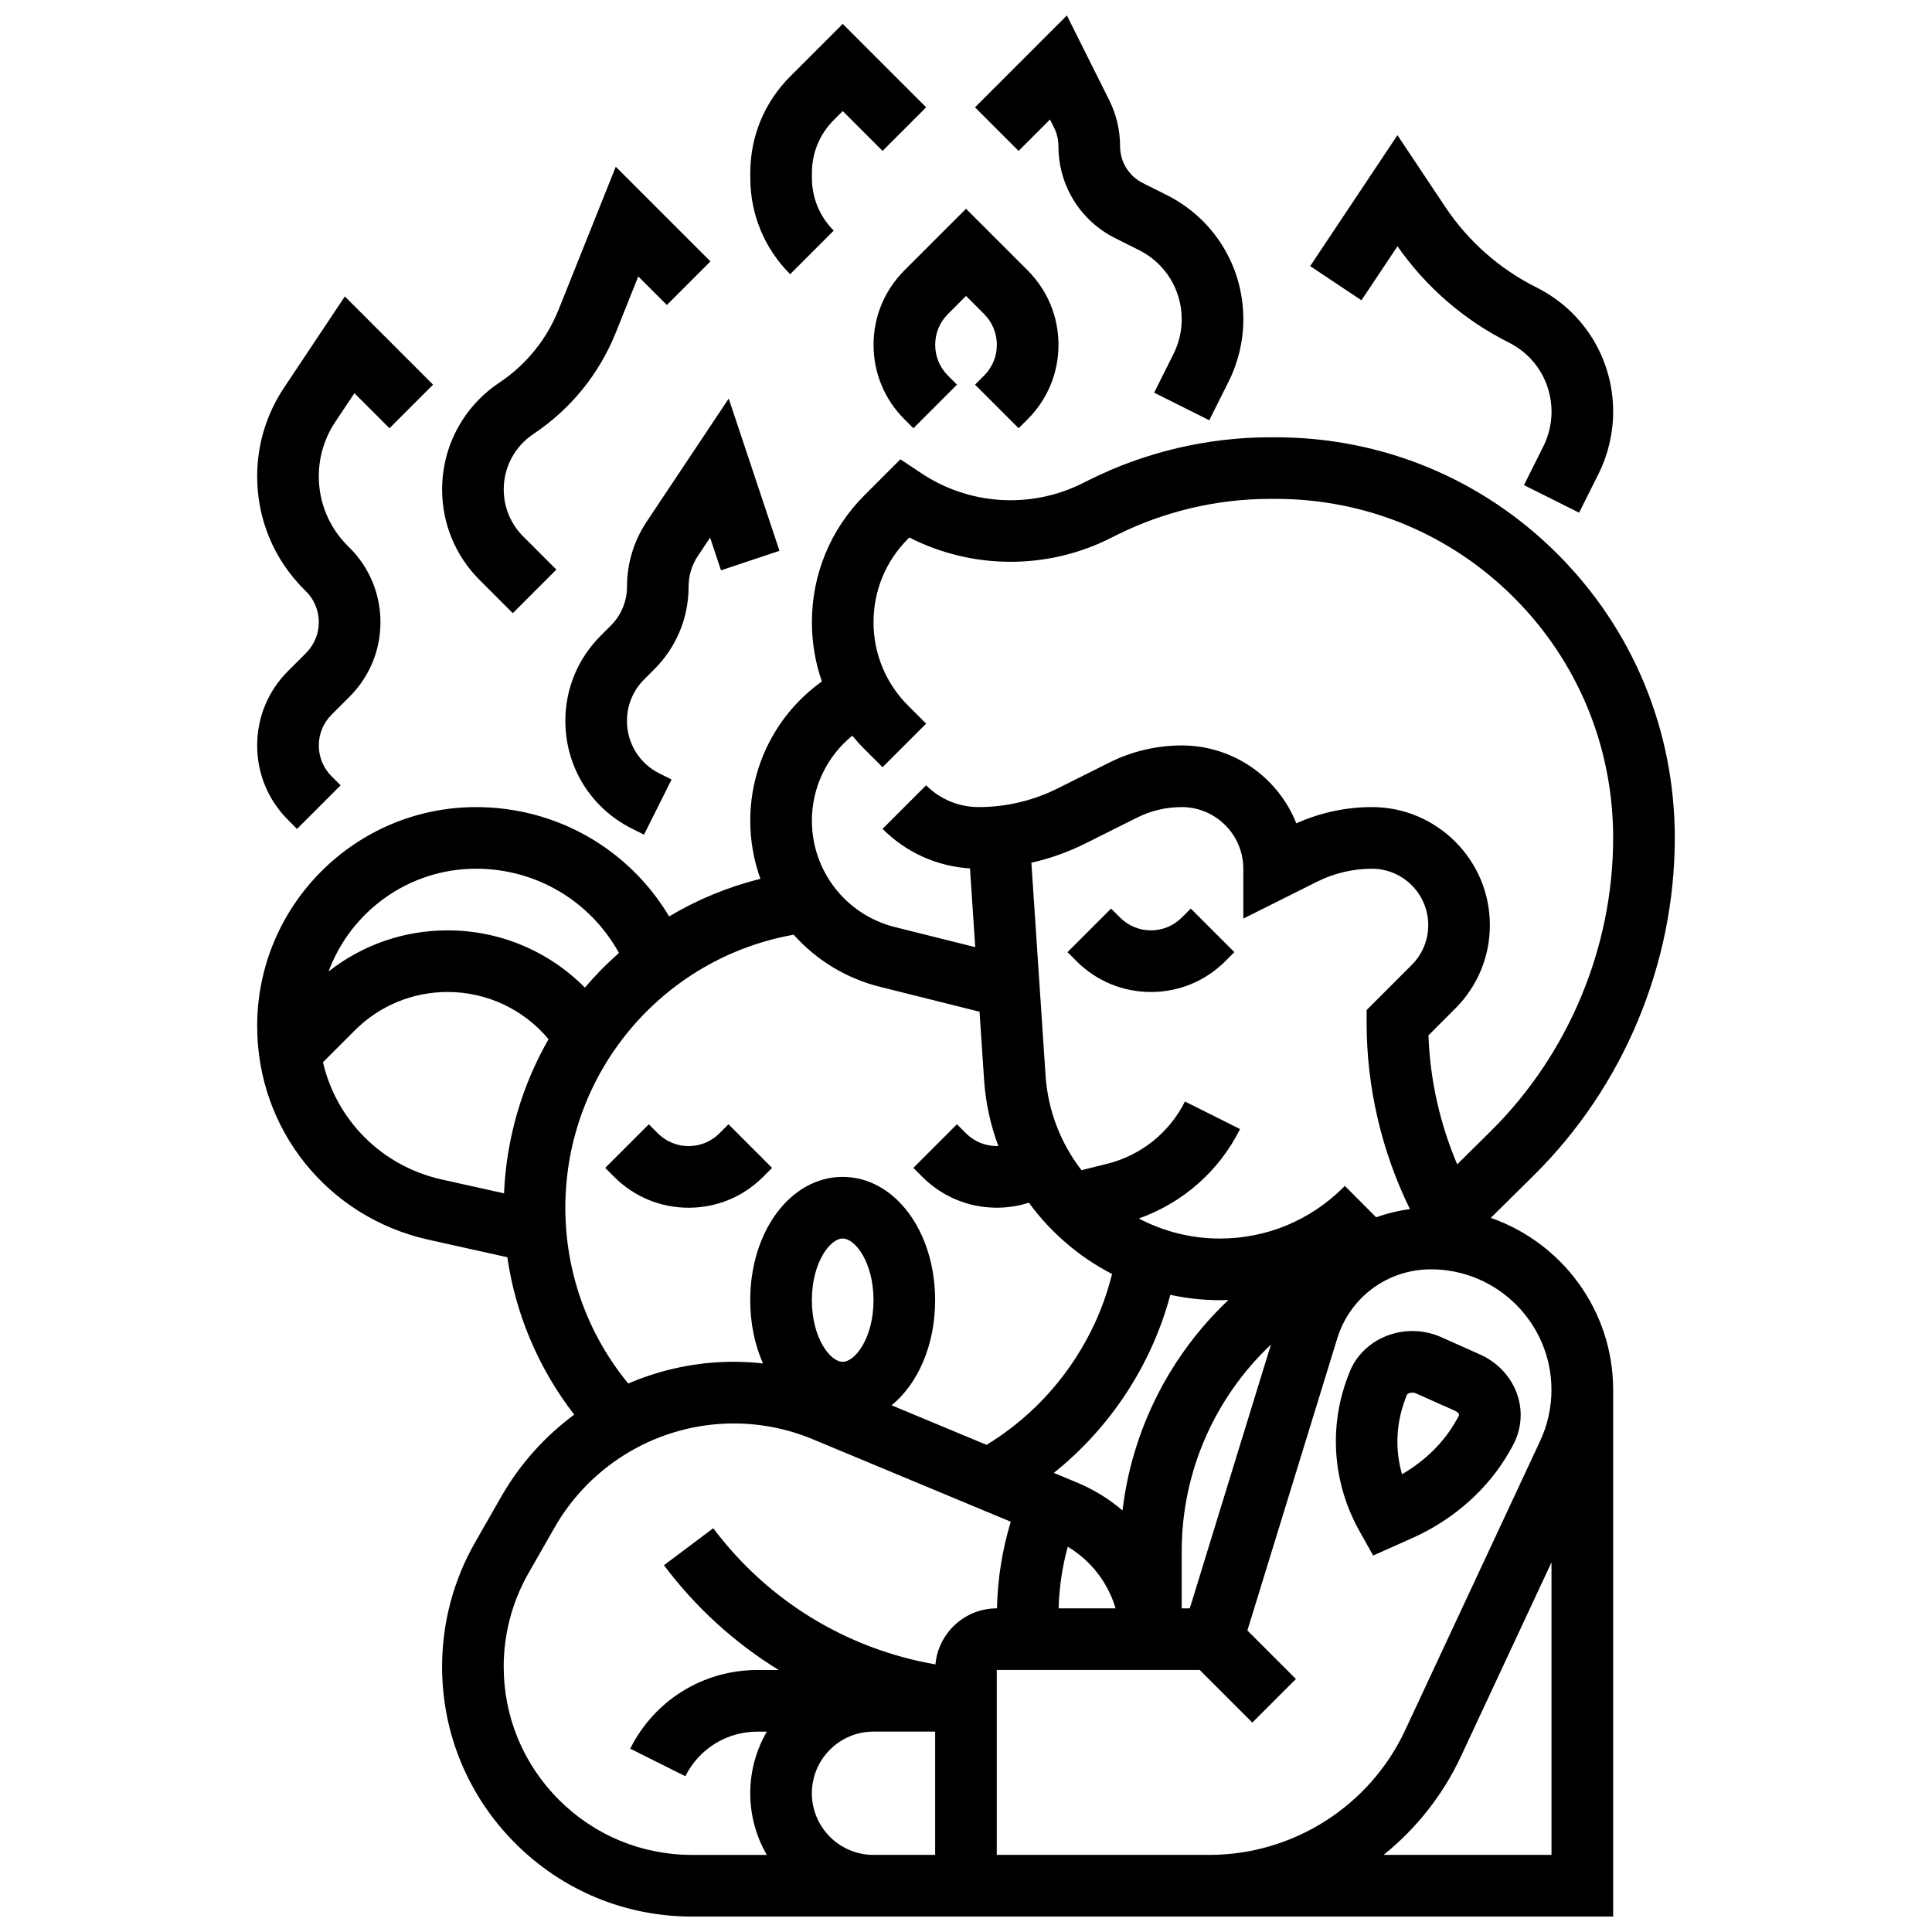
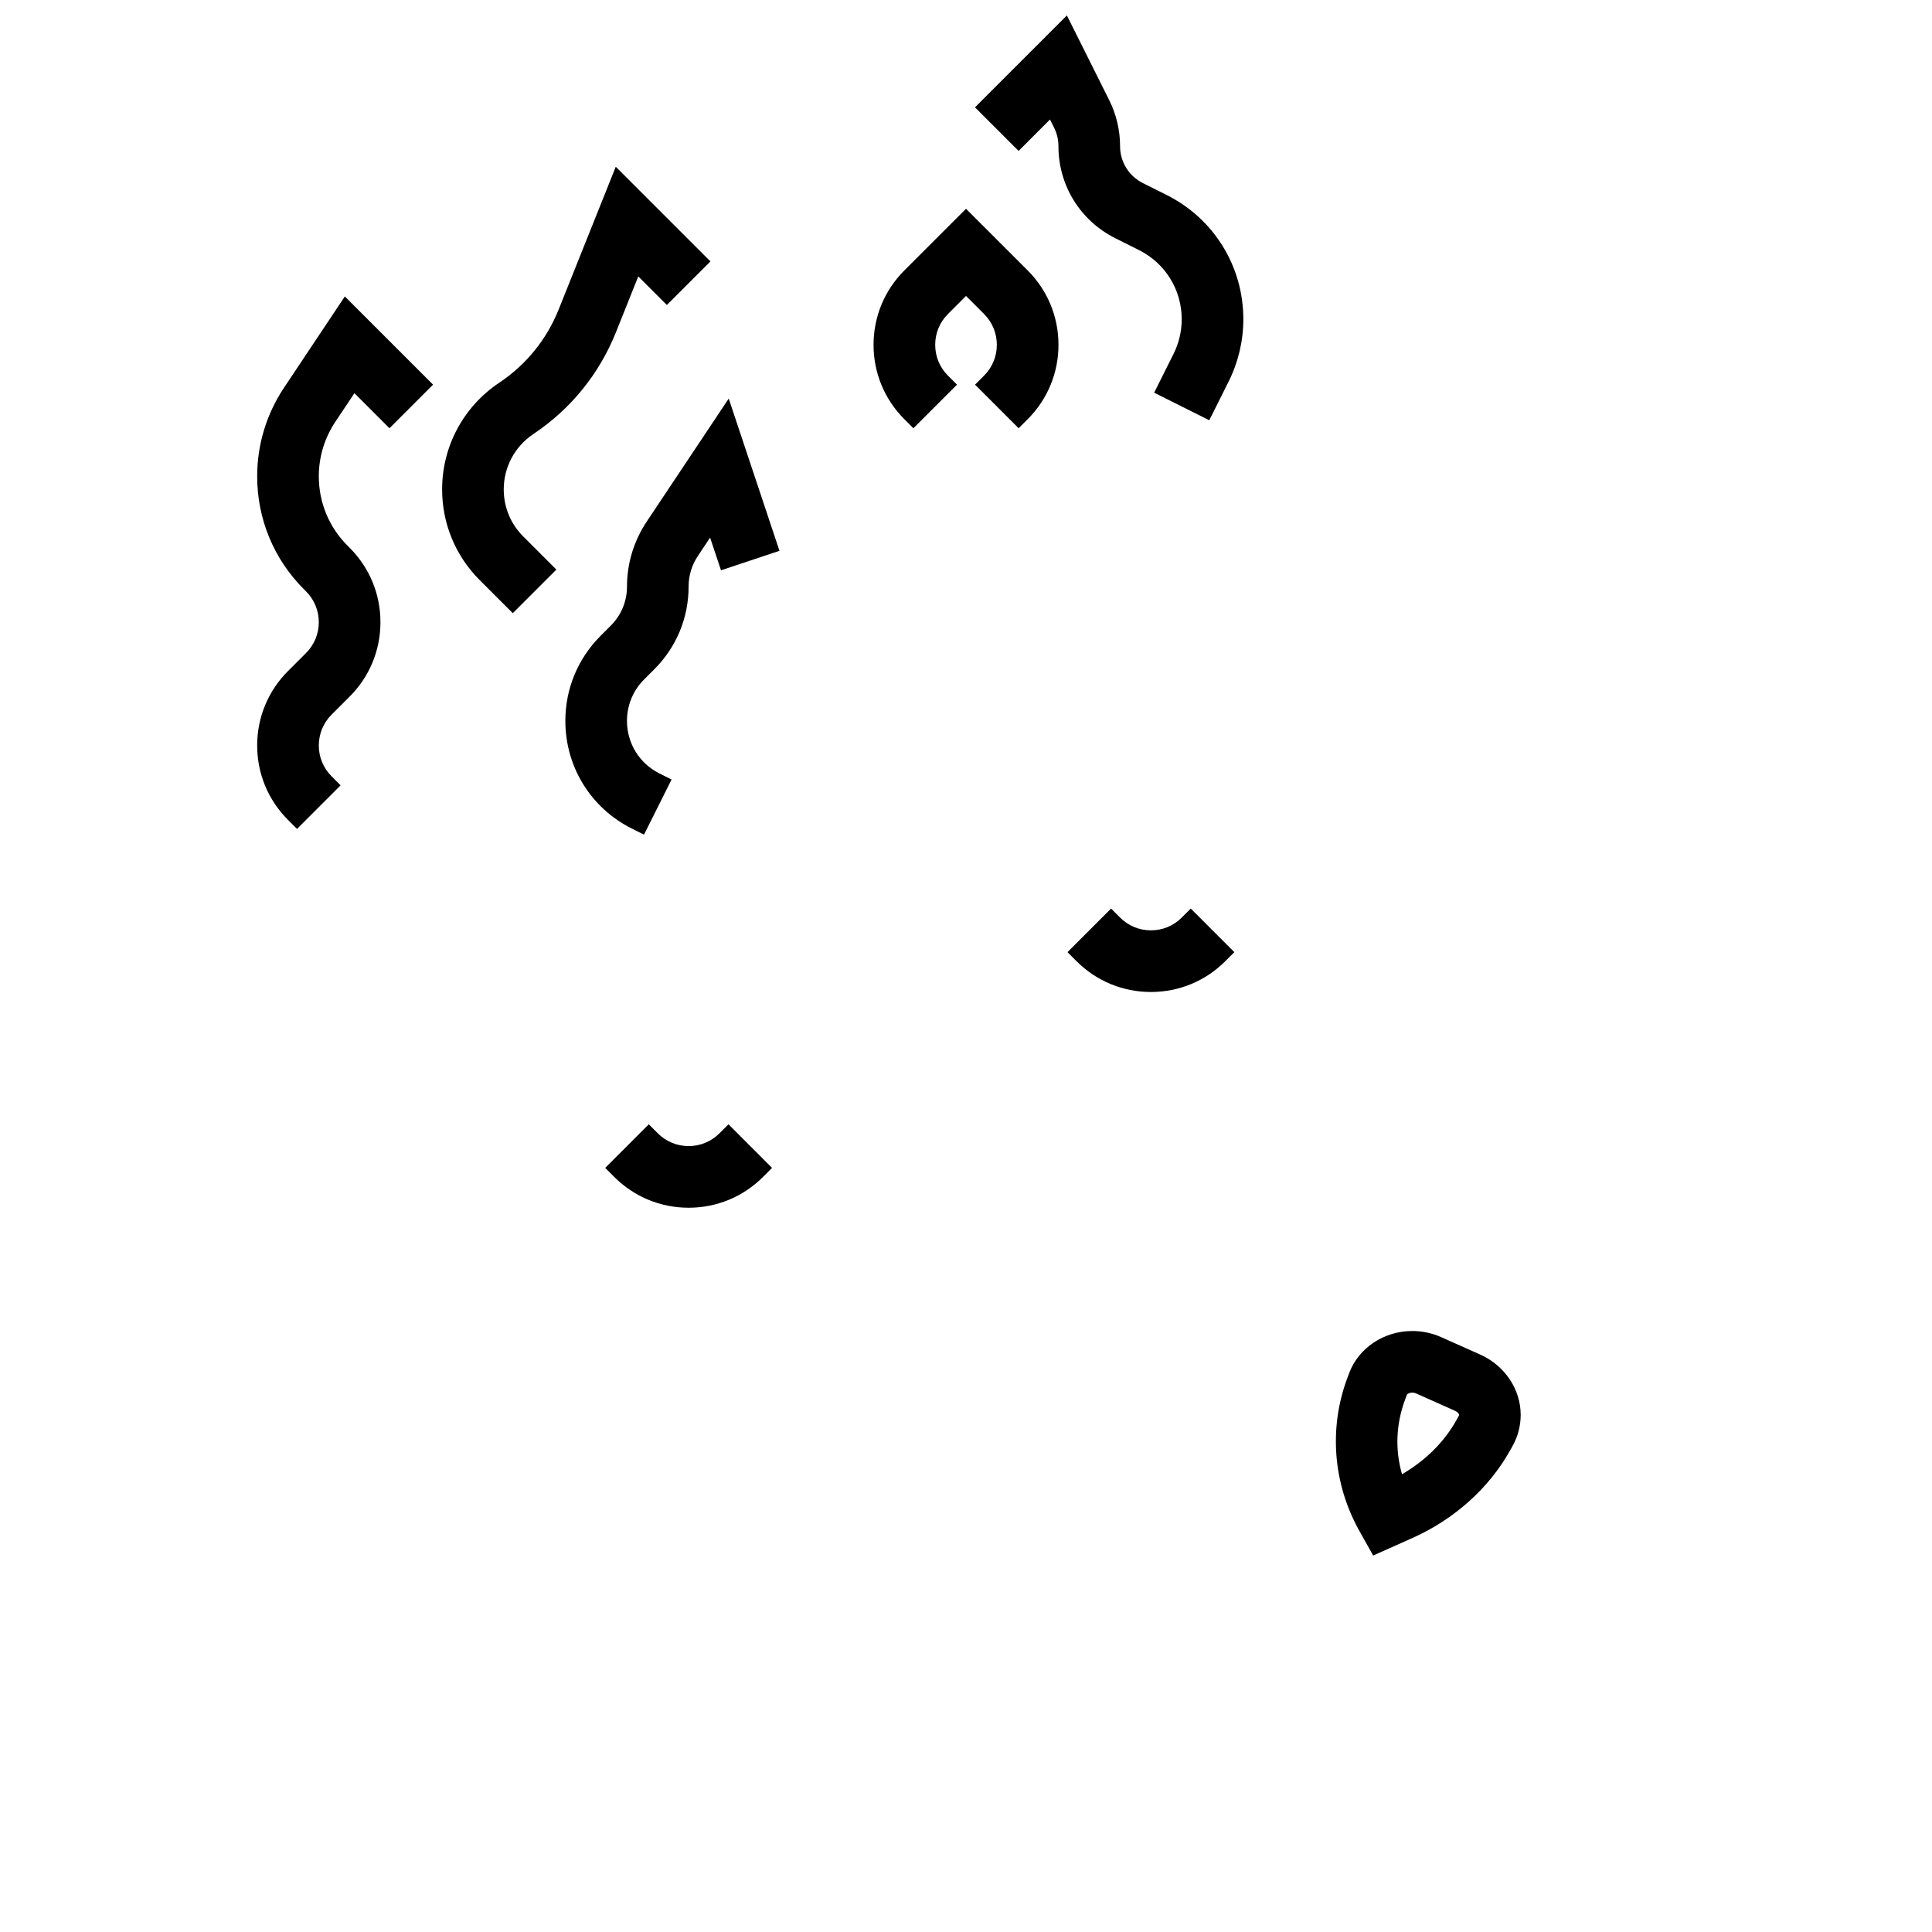
<svg xmlns="http://www.w3.org/2000/svg" width="800px" height="800px" version="1.1" viewBox="144 144 512 512">
  <defs>
    <clipPath id="b">
-       <path d="m212 259h376v392.9h-376z" />
-     </clipPath>
+       </clipPath>
    <clipPath id="a">
      <path d="m402 148.09h72v107.91h-72z" />
    </clipPath>
  </defs>
  <path d="m457.17 387.17c-2.18 2.184-5.082 3.383-8.164 3.383-3.086 0-5.984-1.203-8.168-3.383l-2.391-2.391-11.551 11.551 2.391 2.391c5.266 5.266 12.27 8.168 19.719 8.168 7.449 0 14.449-2.898 19.715-8.164l2.394-2.391-11.547-11.551z" />
  <g clip-path="url(#b)">
-     <path d="m539.08 466.75 11.48-11.359c23.688-23.438 37.277-55.992 37.277-89.32 0-28.426-11-55.113-30.977-75.145-19.961-20.016-46.523-31.039-74.797-31.039h-0.016-1.496c-16.562 0.004-33.148 3.918-47.961 11.328l-1.742 0.871c-13.629 6.816-29.973 5.797-42.656-2.656l-5.57-3.715-9.52 9.52c-8.992 8.988-13.941 20.941-13.941 33.656 0 5.43 0.91 10.719 2.644 15.699-11.902 8.52-18.98 22.191-18.98 36.898 0 5.383 0.949 10.578 2.691 15.418-8.652 2.148-16.777 5.531-24.191 9.953-10.742-17.977-29.949-28.969-51.156-28.969-31.988 0-58.016 26.027-58.016 58.016 0 27.402 18.684 50.691 45.43 56.637l20.859 4.637c2.219 15.207 8.305 29.512 17.73 41.715-7.773 5.758-14.414 13.113-19.355 21.762l-6.938 12.137c-5.707 9.992-8.723 21.355-8.723 32.867 0 17.695 6.891 34.332 19.406 46.848 12.516 12.512 29.152 19.402 46.848 19.402l48.082-0.004h196.01v-139.57c0-21.066-13.566-39.012-32.422-45.586zm-79.777 103.48h-2.137v-15.156c0-21.25 8.938-40.867 23.641-54.738zm7.973-81.668c0.762 0 1.52-0.027 2.273-0.055-15.344 14.5-25.508 34.148-28.07 55.777-3.516-3.004-7.527-5.5-11.957-7.348l-6.25-2.606c14.996-11.992 25.914-28.609 30.875-47.18 4.246 0.91 8.633 1.41 13.129 1.41zm-40.309 65.332c6.172 3.695 10.656 9.539 12.676 16.336h-15.098c0.152-5.555 0.961-11.016 2.422-16.336zm81.734-87.293-8.305-8.324-0.395 0.391c-8.742 8.742-20.367 13.559-32.73 13.559-7.719 0-15.027-1.922-21.465-5.316 11.621-4.117 21.254-12.559 26.824-23.699l-14.609-7.305c-4.125 8.246-11.617 14.258-20.559 16.492l-6.856 1.715c-5.426-7.031-8.895-15.664-9.523-25.098l-3.758-56.383c4.926-1.117 9.723-2.812 14.234-5.07l13.781-6.891c3.648-1.824 7.734-2.789 11.816-2.789 9.008 0 16.336 7.328 16.336 16.336v13.215l19.594-9.797c4.473-2.234 9.477-3.418 14.477-3.418 8.234 0 14.934 6.699 14.934 14.934 0 3.988-1.555 7.738-4.371 10.559l-11.961 11.965v3.383c0 17.031 3.973 34.082 11.484 49.367-3.094 0.402-6.09 1.141-8.949 2.176zm-138.84-127.64c1.012 1.238 2.09 2.434 3.238 3.578l4.785 4.785 11.551-11.551-4.785-4.785c-5.906-5.906-9.16-13.758-9.16-22.109 0-8.352 3.254-16.203 9.16-22.109l0.332-0.332c16.535 8.445 36.348 8.656 53.168 0.242l1.742-0.871c12.559-6.277 26.617-9.598 40.656-9.602h1.496 0.012c23.902 0 46.359 9.32 63.234 26.238 16.902 16.949 26.211 39.539 26.211 63.613 0 28.992-11.82 57.316-32.434 77.707l-8.895 8.801c-4.598-10.801-7.203-22.461-7.617-34.191l7.117-7.117c5.906-5.906 9.156-13.758 9.156-22.109 0-17.242-14.027-31.266-31.266-31.266-6.871 0-13.758 1.484-20.027 4.309-4.797-12.082-16.605-20.645-30.375-20.645-6.606 0-13.219 1.562-19.125 4.516l-13.781 6.891c-6.449 3.227-13.672 4.93-20.883 4.93-5.266 0-10.219-2.051-13.941-5.773l-11.551 11.551c6.258 6.258 14.418 9.926 23.176 10.477l1.391 20.863-21.273-5.316c-12.961-3.242-22.016-14.84-22.016-28.207 0-8.801 3.961-17.023 10.703-22.516zm-99.695 35.258c15.895 0 30.223 8.516 37.863 22.324-3.231 2.84-6.246 5.91-9.031 9.18-9.512-9.625-22.535-15.168-36.363-15.168-11.594 0-22.594 3.844-31.566 10.902 5.887-15.887 21.191-27.238 39.098-27.238zm-40.578 51.281 8.406-8.406c6.582-6.582 15.332-10.207 24.641-10.207 10.414 0 20.152 4.621 26.734 12.516-6.969 12.164-11.172 26.074-11.793 40.844l-16.449-3.656c-16-3.555-27.973-15.746-31.539-31.09zm64.234 38.555c0-35.824 25.723-66.168 60.516-72.348 5.906 6.621 13.77 11.539 22.875 13.816l26.375 6.594 1.199 17.98c0.41 6.16 1.715 12.07 3.777 17.605-0.137 0.004-0.27 0.016-0.406 0.016-3.086 0-5.984-1.203-8.168-3.383l-2.391-2.391-11.551 11.551 2.391 2.391c5.266 5.266 12.27 8.168 19.719 8.168 2.922 0 5.781-0.449 8.508-1.324 5.766 7.894 13.32 14.391 22.039 18.891-4.625 18.742-16.664 35.176-33.258 45.281l-25.164-10.484c6.973-5.699 11.535-15.938 11.535-27.863 0-18.32-10.762-32.668-24.5-32.668s-24.5 14.348-24.5 32.668c0 6.176 1.227 11.895 3.375 16.77-2.57-0.281-5.156-0.438-7.766-0.438-9.75 0-19.234 2.027-27.934 5.762-10.781-13.117-16.672-29.445-16.672-46.594zm73.5 40.836c-3.332 0-8.168-6.363-8.168-16.336s4.836-16.336 8.168-16.336 8.168 6.363 8.168 16.336-4.836 16.336-8.168 16.336zm-39.918 130.68c-13.336 0-25.871-5.191-35.297-14.617-9.43-9.43-14.621-21.965-14.621-35.297 0-8.672 2.273-17.234 6.574-24.762l6.938-12.137c9.703-16.977 27.879-27.527 47.434-27.527 7.25 0 14.316 1.414 21.012 4.203l52.422 21.84c-2.269 7.441-3.481 15.129-3.656 22.957h-0.051c-8.508 0-15.508 6.539-16.258 14.855-23.602-4.117-44.488-16.906-58.879-36.09l-13.066 9.801c8.426 11.234 18.75 20.598 30.414 27.77h-5.621c-14.379 0-27.305 7.988-33.734 20.848l14.609 7.305c3.644-7.289 10.973-11.82 19.125-11.82h2.469c-2.789 4.809-4.394 10.387-4.394 16.336s1.605 11.527 4.394 16.336zm64.422-0.004h-16.336c-9.008 0-16.336-7.328-16.336-16.336 0-9.008 7.328-16.336 16.336-16.336h16.336zm118.84 0c8.586-6.91 15.672-15.766 20.488-26.086l24.008-51.438v77.523zm41.5-109.73-35.809 76.734c-9.352 20.043-29.688 32.992-51.805 32.992h-56.398v-49.004h53.785l13.941 13.941 11.551-11.551-12.859-12.859 23.801-77.355c3.379-10.977 13.359-18.352 24.844-18.352 17.609 0 31.938 14.328 31.938 31.938 0.008 4.641-1.027 9.312-2.988 13.516z" />
-   </g>
+     </g>
  <path d="m536.24 502.96-10.359-4.621c-2.359-1.055-4.992-1.609-7.609-1.609-7.512 0-14.234 4.481-16.727 11.152l-0.496 1.336c-4.953 13.262-3.785 28.027 3.207 40.508l3.644 6.504 10.383-4.633c11.094-4.953 20.289-13.184 25.887-23.184l0.656-1.172c1.422-2.539 2.172-5.394 2.172-8.266 0.004-6.812-4.219-13.098-10.758-16.016zm-5.66 16.293-0.656 1.172c-3.231 5.766-8.246 10.719-14.375 14.254-1.859-6.469-1.609-13.281 0.809-19.758l0.492-1.32c0.074-0.141 0.574-0.539 1.43-0.539 0.34 0 0.664 0.066 0.949 0.191l10.359 4.621c0.703 0.312 1.086 0.797 1.086 1.094-0.004 0.086-0.035 0.184-0.094 0.285z" />
  <path d="m348.6 453.5-11.547-11.551-2.394 2.394c-2.18 2.184-5.082 3.383-8.164 3.383-3.086 0-5.984-1.203-8.168-3.383l-2.391-2.391-11.551 11.551 2.391 2.391c5.266 5.266 12.27 8.168 19.719 8.168 7.449 0 14.449-2.898 19.715-8.164z" />
-   <path d="m514.35 209.26c7.527 10.809 17.691 19.605 29.48 25.5 6.996 3.5 11.344 10.531 11.344 18.352 0 3.168-0.75 6.344-2.168 9.176l-5.137 10.277 14.609 7.305 5.137-10.277c2.547-5.09 3.891-10.789 3.891-16.484 0-14.051-7.805-26.68-20.371-32.961-9.73-4.867-18.059-12.219-24.094-21.27l-12.703-19.055-23.129 34.695 13.59 9.059z" />
  <g clip-path="url(#a)">
    <path d="m422.26 175.67 1.082 2.164c0.758 1.512 1.156 3.207 1.156 4.898 0 10.406 5.781 19.758 15.086 24.41l6.238 3.121c6.996 3.5 11.344 10.531 11.344 18.352 0 3.168-0.75 6.344-2.168 9.176l-5.137 10.277 14.609 7.305 5.137-10.277c2.547-5.09 3.891-10.789 3.891-16.484 0-14.051-7.805-26.68-20.371-32.961l-6.238-3.121c-3.734-1.867-6.059-5.625-6.059-9.801 0-4.215-0.996-8.438-2.883-12.203l-11.211-22.43-24.348 24.348 11.551 11.551z" />
  </g>
  <path d="m220.32 321.84c-5.266 5.266-8.168 12.27-8.168 19.719 0 7.449 2.898 14.449 8.168 19.719l2.391 2.391 11.551-11.551-2.391-2.391c-2.184-2.18-3.383-5.082-3.383-8.168 0-3.086 1.203-5.984 3.383-8.168l4.785-4.785c5.266-5.266 8.168-12.27 8.168-19.719 0-7.449-2.898-14.449-8.168-19.719l-0.551-0.551c-4.914-4.91-7.617-11.441-7.617-18.387 0-5.152 1.512-10.141 4.367-14.426l5.07-7.602 9.289 9.289 11.551-11.551-23.379-23.379-16.121 24.188c-4.652 6.977-7.113 15.098-7.113 23.484 0 11.309 4.402 21.941 12.398 29.938l0.551 0.551c2.184 2.18 3.383 5.082 3.383 8.168 0 3.086-1.203 5.984-3.383 8.168z" />
  <path d="m310.16 299.45c0 3.902-1.52 7.574-4.281 10.332l-2.711 2.711c-6.023 6.023-9.344 14.035-9.344 22.559 0 12.164 6.758 23.098 17.633 28.535l3.211 1.605 7.305-14.609-3.215-1.609c-5.309-2.652-8.605-7.988-8.605-13.922 0-4.156 1.617-8.066 4.559-11.008l2.711-2.711c5.844-5.848 9.062-13.617 9.062-21.883 0-2.894 0.848-5.699 2.453-8.105l3.246-4.867 2.887 8.66 15.496-5.168-13.449-40.344-21.77 32.656c-3.387 5.102-5.188 11.039-5.188 17.168z" />
  <path d="m279.89 306.5 11.551-11.551-8.777-8.777c-3.332-3.332-5.168-7.762-5.168-12.473 0-5.91 2.938-11.398 7.856-14.68 9.891-6.594 17.453-15.914 21.871-26.949l5.926-14.816 7.574 7.574 11.551-11.551-25.09-25.09-15.129 37.816c-3.184 7.957-8.633 14.676-15.762 19.426-9.473 6.316-15.129 16.883-15.129 28.27 0 9.074 3.535 17.605 9.949 24.023z" />
  <path d="m375.5 235.38c0 7.449 2.898 14.449 8.168 19.719l2.391 2.391 11.551-11.551-2.391-2.391c-2.184-2.18-3.383-5.082-3.383-8.168 0-3.086 1.203-5.984 3.383-8.168l4.785-4.785 4.785 4.785c2.184 2.18 3.383 5.082 3.383 8.168 0 3.086-1.203 5.984-3.383 8.168l-2.391 2.391 11.551 11.551 2.391-2.391c5.266-5.266 8.168-12.27 8.168-19.719 0-7.449-2.898-14.449-8.168-19.719l-16.336-16.332-16.336 16.332c-5.266 5.269-8.168 12.27-8.168 19.719z" />
-   <path d="m364.94 205.11c-3.723-3.723-5.773-8.676-5.773-13.941v-1.402c0-5.266 2.051-10.219 5.773-13.941l2.391-2.394 10.559 10.559 11.551-11.551-22.105-22.105-13.941 13.941c-6.809 6.809-10.559 15.863-10.559 25.492v1.402c0 9.629 3.75 18.684 10.559 25.492z" />
</svg>